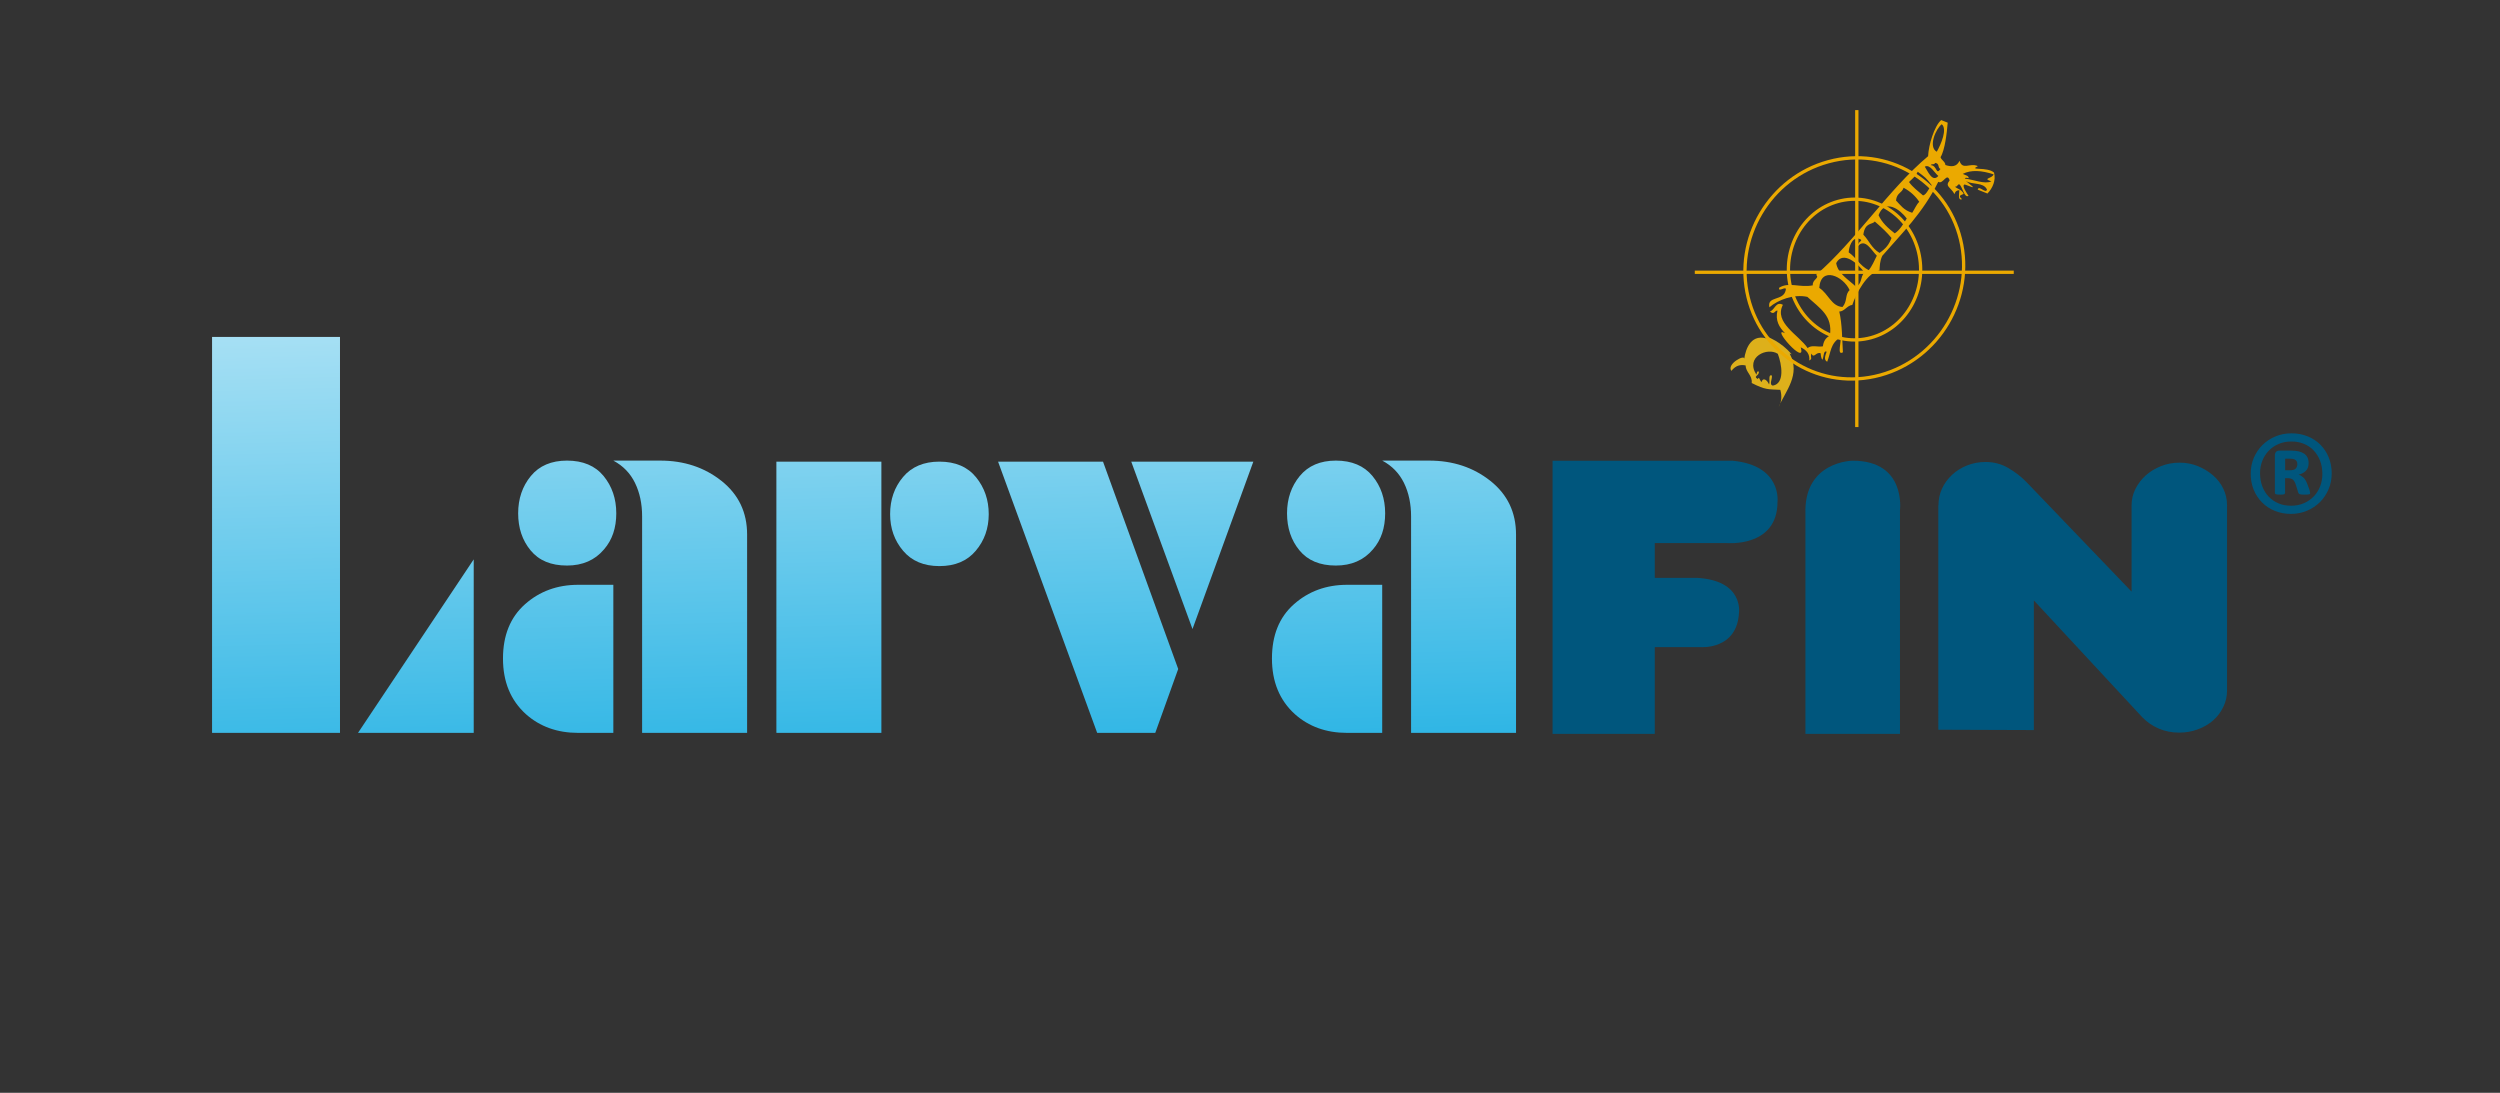
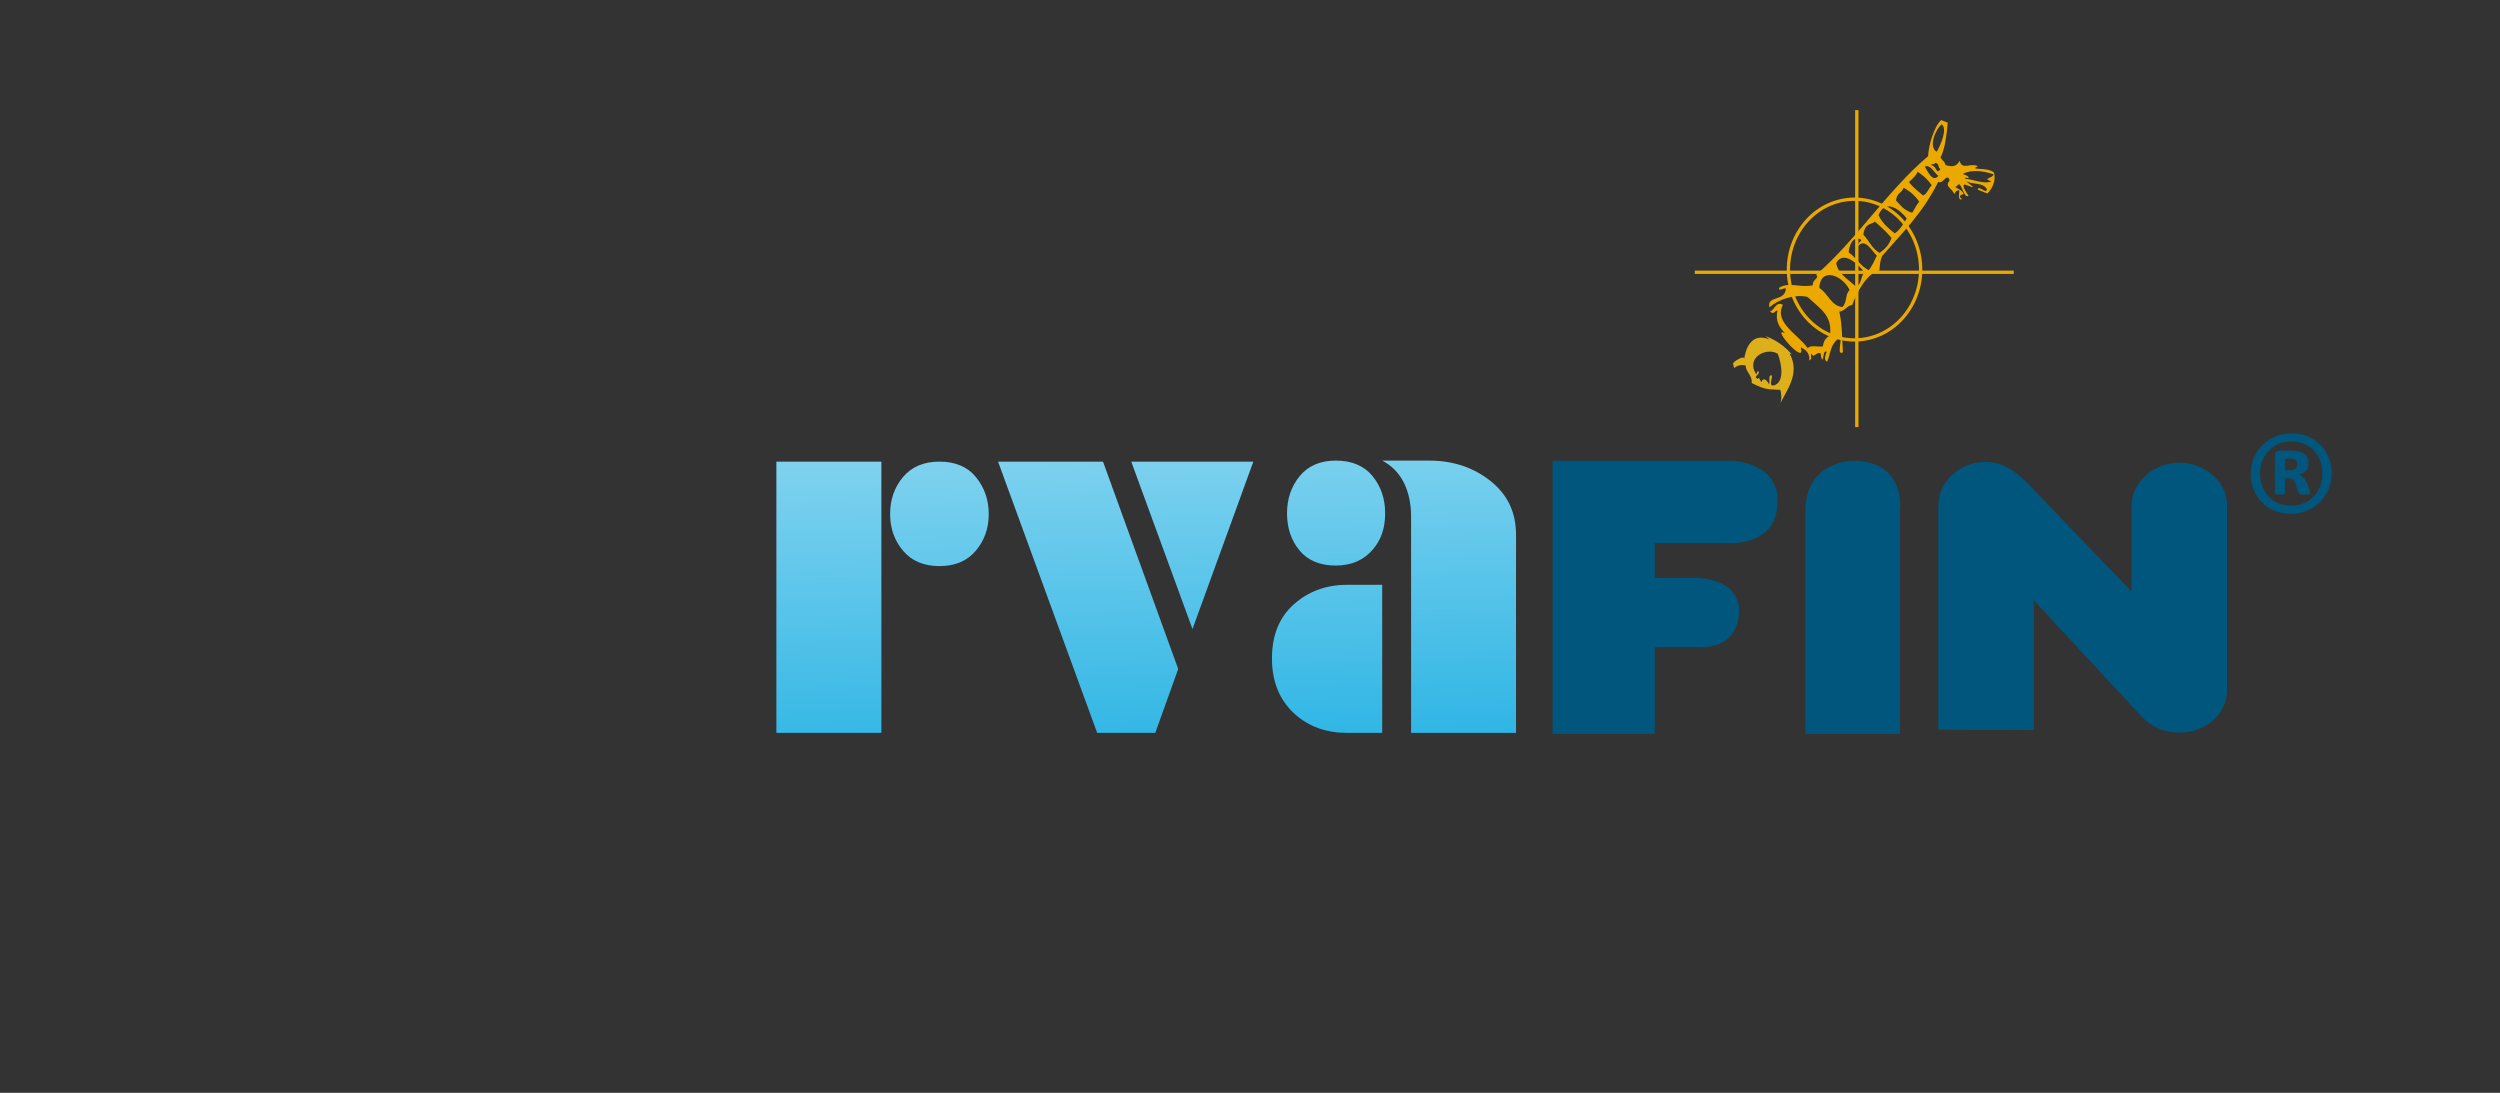
<svg xmlns="http://www.w3.org/2000/svg" xmlns:xlink="http://www.w3.org/1999/xlink" id="Capa_1" x="0px" y="0px" viewBox="0 0 509.06 222.52" style="enable-background:new 0 0 509.06 222.52;" xml:space="preserve">
  <rect x="0" y="0" width="509.06" height="222.52" fill="#333333" stroke="none" />
  <style type="text/css">	.st0{opacity:0.2;fill:#343434;}	.st1{fill:#020203;}	.st2{fill:#FFCC07;}	.st3{fill:#FFFFFF;}	.st4{fill:#592577;}	.st5{fill:#75210D;}	.st6{fill:#924111;}	.st7{fill:#D27005;}	.st8{fill:#B14D14;}	.st9{fill:#D27D04;}	.st10{fill:#CA510B;}	.st11{fill:#8E3D0F;}	.st12{opacity:0.41;}	.st13{fill:#C8CACD;}	.st14{fill:#291104;}	.st15{fill:#9C4113;}	.st16{opacity:0.29;}	.st17{fill:#FFFCE4;}	.st18{fill:#BBBAAD;}	.st19{fill:#070606;}	.st20{fill:#FFFEFF;}	.st21{fill:#FED925;stroke:#1A1413;stroke-width:1.714;stroke-miterlimit:10;}	.st22{fill:#1D1711;}	.st23{fill:#FED925;}	.st24{fill:#00567D;}			.st25{clip-path:url(#SVGID_00000044876889595873936720000004901199411582125703_);fill:url(#SVGID_00000150093040897329178810000013682996381722415551_);}			.st26{clip-path:url(#SVGID_00000021117842357521257770000006020722253717233570_);fill:url(#SVGID_00000080166264258782972200000002923516266196520105_);}			.st27{clip-path:url(#SVGID_00000072252309778691588640000003275756686513568676_);fill:url(#SVGID_00000017517239002480309510000007033285374470063233_);}			.st28{clip-path:url(#SVGID_00000106830536570229534760000012529359558318164142_);fill:url(#SVGID_00000170254474392519625000000006147635668138173886_);}			.st29{clip-path:url(#SVGID_00000030456733042963141400000009114076212545685680_);fill:url(#SVGID_00000030487199806427815590000011991358495852456342_);}	.st30{fill:none;stroke:#EBA900;stroke-width:0.673;stroke-miterlimit:22.926;}			.st31{clip-path:url(#SVGID_00000010285226097248280110000005091119229702878902_);fill-rule:evenodd;clip-rule:evenodd;fill:#DDB01B;}	.st32{clip-path:url(#SVGID_00000010285226097248280110000005091119229702878902_);fill:none;}	.st33{fill-rule:evenodd;clip-rule:evenodd;fill:#EBA900;}	.st34{fill:#FF4D00;}	.st35{fill:#32437B;}	.st36{fill:#27578E;}	.st37{opacity:0.5;fill:url(#XMLID_00000154412700736679035610000016284407028435623609_);}	.st38{opacity:0.5;fill:url(#XMLID_00000010298739602067602370000000639212639965797805_);}	.st39{opacity:0.5;fill:url(#XMLID_00000174599775384941849420000005704154844132667563_);}	.st40{opacity:0.5;fill:url(#XMLID_00000048484877522961496570000015909531091295202734_);}	.st41{opacity:0.5;fill:url(#XMLID_00000048482882552087276560000006053513070690841269_);}	.st42{opacity:0.5;fill:url(#XMLID_00000125561442463974485500000011352365898135518111_);}	.st43{opacity:0.5;fill:url(#XMLID_00000008117054184753291170000015861091073665857156_);}	.st44{opacity:0.5;fill:url(#XMLID_00000067928466335104791900000017623242743466835333_);}	.st45{fill:#006385;}	.st46{fill:#003DA6;}	.st47{fill-rule:evenodd;clip-rule:evenodd;fill:#FFED00;stroke:#DE0713;stroke-width:2.26;stroke-miterlimit:10;}	.st48{fill-rule:evenodd;clip-rule:evenodd;fill:#DE0713;stroke:#DE0713;stroke-width:4.521;stroke-miterlimit:10;}	.st49{fill:#AA2D29;}	.st50{fill:#F5A800;}	.st51{fill:#26231E;}	.st52{fill:#888B8D;}</style>
  <g>
    <g>
      <path class="st24" d="M367.62,149.43h19.26v-45.54c0,0,1.31-10.08-9.62-10.08c0,0-10,0.06-9.63,10.83V149.43z" />
      <g>
        <defs>
-           <path id="SVGID_1_" d="M72.9,149.23h23.56V113.9L72.9,149.23z M43.18,149.23h26.05V68.61H43.18V149.23z" />
-         </defs>
+           </defs>
        <clipPath id="SVGID_00000141447849054967813490000004433717735137511861_">
          <use xlink:href="#SVGID_1_" style="overflow:visible;" />
        </clipPath>
        <linearGradient id="SVGID_00000175314888825651222900000002513191593470010249_" gradientUnits="userSpaceOnUse" x1="-2066.517" y1="569.532" x2="-2064.71" y2="569.532" gradientTransform="matrix(-3.907 -123.722 -123.722 3.907 62463.109 -257676.812)">
          <stop offset="0" style="stop-color:#00A5DF" />
          <stop offset="0.127" style="stop-color:#00A5DF" />
          <stop offset="1" style="stop-color:#FFFFFF" />
        </linearGradient>
        <polygon style="clip-path:url(#SVGID_00000141447849054967813490000004433717735137511861_);fill:url(#SVGID_00000175314888825651222900000002513191593470010249_);" points="    43.23,151.02 40.79,68.69 96.41,66.82 98.85,149.15    " />
      </g>
      <g>
        <defs>
-           <path id="SVGID_00000169544887653562288300000017795443103126059411_" d="M117.73,119.08c-4.24,0-7.86,1.32-10.83,3.96     c-2.98,2.65-4.48,6.33-4.48,11.06c0,4.72,1.55,8.5,4.67,11.32c2.85,2.54,6.4,3.81,10.64,3.81h7.16v-30.15H117.73z M108.09,96.93     c-1.72,2.09-2.58,4.63-2.58,7.6c0,2.98,0.84,5.49,2.53,7.54c1.69,2.06,4.15,3.09,7.41,3.09c3.18,0,5.7-1.1,7.55-3.3     c1.66-1.91,2.49-4.36,2.49-7.33c0-2.98-0.87-5.51-2.58-7.6c-1.72-2.09-4.21-3.14-7.46-3.14     C112.27,93.79,109.81,94.84,108.09,96.93 M130.76,93.79h-3.58h-2.29c1.99,1.06,3.46,2.58,4.42,4.56     c0.96,1.97,1.44,4.24,1.44,6.78v44.1h21.38v-40.39c0-4.52-1.74-8.16-5.22-10.92c-3.48-2.76-7.64-4.13-12.47-4.13H130.76z" />
-         </defs>
+           </defs>
        <clipPath id="SVGID_00000046324564209567465310000013813815244368196535_">
          <use xlink:href="#SVGID_00000169544887653562288300000017795443103126059411_" style="overflow:visible;" />
        </clipPath>
        <linearGradient id="SVGID_00000137815613896126146720000010929037274930127278_" gradientUnits="userSpaceOnUse" x1="-2066.513" y1="569.341" x2="-2064.704" y2="569.341" gradientTransform="matrix(-3.907 -123.713 -123.713 3.907 62492.156 -257660.453)">
          <stop offset="0" style="stop-color:#00A5DF" />
          <stop offset="0.127" style="stop-color:#00A5DF" />
          <stop offset="1" style="stop-color:#FFFFFF" />
        </linearGradient>
        <polygon style="clip-path:url(#SVGID_00000046324564209567465310000013813815244368196535_);fill:url(#SVGID_00000137815613896126146720000010929037274930127278_);" points="    102.47,150.9 100.78,93.85 152.08,92.13 153.78,149.18    " />
      </g>
      <g>
        <defs>
          <path id="SVGID_00000039828684463156127470000001147803367874731698_" d="M158.09,149.23h21.38V94h-21.38V149.23z M183.89,97.12     c-1.76,2.08-2.64,4.61-2.64,7.57c0,2.9,0.88,5.38,2.64,7.46c1.75,2.08,4.22,3.12,7.4,3.12c3.19,0,5.65-1.04,7.4-3.12     c1.76-2.08,2.64-4.56,2.64-7.46c0-2.89-0.86-5.39-2.58-7.51c-1.72-2.12-4.21-3.18-7.46-3.18     C188.12,94,185.64,95.04,183.89,97.12" />
        </defs>
        <clipPath id="SVGID_00000147179938554658098620000010281202404124703154_">
          <use xlink:href="#SVGID_00000039828684463156127470000001147803367874731698_" style="overflow:visible;" />
        </clipPath>
        <linearGradient id="SVGID_00000003089362939203535630000013168877078592527510_" gradientUnits="userSpaceOnUse" x1="-2066.511" y1="569.172" x2="-2064.702" y2="569.172" gradientTransform="matrix(-3.907 -123.718 -123.718 3.907 62525.918 -257670.094)">
          <stop offset="0" style="stop-color:#00A5DF" />
          <stop offset="0.127" style="stop-color:#00A5DF" />
          <stop offset="1" style="stop-color:#FFFFFF" />
        </linearGradient>
        <polygon style="clip-path:url(#SVGID_00000147179938554658098620000010281202404124703154_);fill:url(#SVGID_00000003089362939203535630000013168877078592527510_);" points="    158.14,150.69 156.46,94.06 201.29,92.55 202.97,149.18    " />
      </g>
      <g>
        <defs>
          <path id="SVGID_00000015337023815279987200000017629302622625211801_" d="M203.23,94l20.18,55.23h11.83l4.67-13.01L224.6,94     H203.23z M230.35,94l12.47,34.09L255.21,94H230.35z" />
        </defs>
        <clipPath id="SVGID_00000067199649207175253680000013584630289715508864_">
          <use xlink:href="#SVGID_00000015337023815279987200000017629302622625211801_" style="overflow:visible;" />
        </clipPath>
        <linearGradient id="SVGID_00000173847800702818707760000003006769718412618681_" gradientUnits="userSpaceOnUse" x1="-2066.509" y1="569.012" x2="-2064.701" y2="569.012" gradientTransform="matrix(-3.907 -123.717 -123.717 3.907 62555.215 -257669.641)">
          <stop offset="0" style="stop-color:#00A5DF" />
          <stop offset="0.127" style="stop-color:#00A5DF" />
          <stop offset="1" style="stop-color:#FFFFFF" />
        </linearGradient>
        <polygon style="clip-path:url(#SVGID_00000067199649207175253680000013584630289715508864_);fill:url(#SVGID_00000173847800702818707760000003006769718412618681_);" points="    203.28,150.98 201.59,94.06 255.16,92.26 256.85,149.18    " />
      </g>
      <g>
        <defs>
          <path id="SVGID_00000105424172453018168170000012112932374516955579_" d="M274.3,119.08c-4.24,0-7.85,1.32-10.83,3.96     c-2.99,2.65-4.47,6.33-4.47,11.06c0,4.72,1.56,8.5,4.67,11.32c2.85,2.54,6.39,3.81,10.63,3.81h7.15v-30.15H274.3z M264.66,96.93     c-1.72,2.09-2.59,4.63-2.59,7.6c0,2.98,0.84,5.49,2.53,7.54c1.69,2.06,4.16,3.09,7.41,3.09c3.18,0,5.7-1.1,7.56-3.3     c1.66-1.91,2.48-4.36,2.48-7.33c0-2.98-0.86-5.51-2.58-7.6c-1.73-2.09-4.21-3.14-7.46-3.14     C268.84,93.79,266.39,94.84,264.66,96.93 M287.33,93.79h-3.58h-2.29c1.99,1.06,3.46,2.58,4.43,4.56     c0.96,1.97,1.44,4.24,1.44,6.78v44.1h21.37v-40.39c0-4.52-1.74-8.16-5.22-10.92c-3.48-2.76-7.64-4.13-12.48-4.13H287.33z" />
        </defs>
        <clipPath id="SVGID_00000026873792818948858170000011652649950561244340_">
          <use xlink:href="#SVGID_00000105424172453018168170000012112932374516955579_" style="overflow:visible;" />
        </clipPath>
        <linearGradient id="SVGID_00000145750539571889049960000012397883914124592271_" gradientUnits="userSpaceOnUse" x1="-2066.51" y1="568.822" x2="-2064.704" y2="568.822" gradientTransform="matrix(-3.907 -123.713 -123.713 3.907 62584.406 -257663.391)">
          <stop offset="0" style="stop-color:#00A5DF" />
          <stop offset="0.127" style="stop-color:#00A5DF" />
          <stop offset="1" style="stop-color:#FFFFFF" />
        </linearGradient>
        <polygon style="clip-path:url(#SVGID_00000026873792818948858170000011652649950561244340_);fill:url(#SVGID_00000145750539571889049960000012397883914124592271_);" points="    259.04,150.9 257.35,93.85 308.65,92.13 310.34,149.18    " />
      </g>
      <g>
        <path class="st24" d="M394.72,102.89c0-1.2,0.23-2.32,0.71-3.37c0.48-1.04,1.15-1.98,2.02-2.8c0.87-0.82,1.89-1.47,3.07-1.94    c1.18-0.47,2.44-0.71,3.79-0.71c1.69,0,3.23,0.41,4.63,1.23c1.41,0.82,2.64,1.78,3.71,2.88l21.39,22.29v-17.58    c0-1.2,0.27-2.32,0.8-3.37c0.53-1.04,1.23-1.95,2.1-2.73c0.87-0.77,1.89-1.4,3.08-1.87c1.18-0.47,2.44-0.71,3.79-0.71    c1.35,0,2.59,0.24,3.74,0.71c1.15,0.47,2.18,1.1,3.07,1.87c0.89,0.77,1.6,1.68,2.1,2.73c0.51,1.05,0.76,2.17,0.76,3.37v37.7    c0,1.19-0.25,2.32-0.76,3.36c-0.51,1.05-1.19,1.96-2.06,2.73c-0.87,0.77-1.91,1.38-3.12,1.83c-1.21,0.45-2.48,0.67-3.83,0.67    c-1.46,0-2.83-0.27-4.13-0.82c-1.29-0.55-2.41-1.32-3.37-2.32l-22.07-23.78v26.4l-19.45-0.07V102.89z" />
      </g>
      <path class="st24" d="M316.14,93.82v55.61h20.81v-38.85h14.64c0,0,10.35,0.97,10.35-8.38c0,0,0.95-7.4-9.09-8.38H316.14z" />
      <path class="st24" d="M336.7,117.66v14.11h9.59c0,0,7.45,0.62,7.81-7.05c0,0,0.95-6.5-8.49-7.05H336.7z" />
      <g>
        <line class="st30" x1="378.09" y1="22.42" x2="378.09" y2="86.96" />
        <g>
          <g>
            <defs>
-               <path id="SVGID_00000005247988289024408860000009373994161213437856_" d="M364.62,85.77c3.92-2.54,4.25-8.35,0.74-12.98       c-3.52-4.63-9.53-6.32-13.45-3.78c-3.91,2.54-4.25,8.36-0.73,12.98C354.69,86.63,360.71,88.32,364.62,85.77z" />
+               <path id="SVGID_00000005247988289024408860000009373994161213437856_" d="M364.62,85.77c3.92-2.54,4.25-8.35,0.74-12.98       c-3.52-4.63-9.53-6.32-13.45-3.78C354.69,86.63,360.71,88.32,364.62,85.77z" />
            </defs>
            <clipPath id="SVGID_00000155862584647286243480000016729329598162468493_">
              <use xlink:href="#SVGID_00000005247988289024408860000009373994161213437856_" style="overflow:visible;" />
            </clipPath>
            <path style="clip-path:url(#SVGID_00000155862584647286243480000016729329598162468493_);fill-rule:evenodd;clip-rule:evenodd;fill:#DDB01B;" d="      M394.61,30.23c-1.92-0.7-3.13,1.19-4.28-0.92c-0.29,1.34-1.41,1.48-2.89,1.1c-0.18-0.74-1.11-1-1.43-1.64      c0.63-1.6,0.23-5.41-0.07-7.6c-0.51-0.16-1.03-0.32-1.54-0.48c-1.24,1.36-1.58,5.64-1.16,8.02      c-7.16,7.84-11.82,19.33-18.89,27.29c1.02,0.68-0.65,1.05-0.22,2.33c-2.76,0.75-5.35-0.51-7.24,0.96      c-0.07,1.21,1.62-0.73,1.54,0.47c0.06,2.44-3.88,1.41-2.75,3.94c1.54-1.78,4.74-3.24,7.81-2.78c3.39,2.4,6.44,3.75,6.77,8.07      c-0.57,0.49-1.14,0.99-1.03,2.48c-1.02,0.3-2.6-0.24-3.24,0.6c-2.61-2.78-8.66-5.08-7.48-9.09c-1.76-0.78-1.54,1.3-2.54,1.62      c1.17,0.81,1-0.32,1.62-0.3c-0.06,2.22,1.19,3.61,2.72,4.83c-3.7-1.54-4.88,1.91-5.15,4c0.3-1.13-3.67,0.99-2.61,2.39      c0.86-1.08,1.81-1.34,2.89-1.11c0.06,1.42,1.41,2.01,1.25,3.58c2.85,1.45,3.34,1.25,5.82,1.39c0.37,1.24,0.25,2.54-0.33,3.49      c1.34-3.2,4.56-6.57,2.23-10.89c1.46,0.53,2.38,1.4,2.52,2.77c0.71-0.57,0.01-0.5,0.15-1.56c0.78,1.19,0.92-0.53,2-0.18      c0.14,0.51,0.32,1,0.66,1.4c0.27-0.5-0.26-2.14,0.57-1.82c-0.15,0.94-0.25,1.86,0.59,2.17c0.38-2.1-0.19-4.06,1.71-5.45      c0.55,0.76,0.04,4.07,1.29,3.19c-0.84-2.98-1.49-6.09-2.74-8.82c1.14-0.11,1.45-1.44,2.54-1.61c0.29-2.53,1.71-7.22,4.32-7.85      c-0.14-1-0.38-1.94-0.09-3.22c3.22-5.18,6.83-9.8,8.76-16.85c1.17,0.63,1.44-2.28,2.43-0.45c-0.81,1.43,0.53,1.39,1.71,2.93      c0.04-0.68,0.39-0.91,0.88-0.93c0.13,0.59,0.08,2.39,1.01,1.9c-1.14-0.74-0.43-0.79,0.11-1.16c-0.65-1.02-1.96-1.07-2.24-1.49      c0.51,0.15,0.42-0.57,0.84-0.54c0.86,0.57,1.73,3,2.55,2.38c-0.49-0.56-2.14-2.24-1.35-2.41c3.3,0.99,1.66,0.33,0.07-0.78      c1.68,0.8,3.81-0.03,5.02,1.55c0.07,1.13-2.08-0.95-2.01,0.18c0.77,0.24,1.54,0.48,2.31,0.72c0.9-1.24,1.26-3,0.45-4.65      C396.63,30.17,392.7,31.41,394.61,30.23 M398.43,31.81c-0.03,0.97-2.43,0.98-0.14,1.55c-1.38,0.79-3.98-0.18-5.94-0.23      c0.05-0.38,0.5-0.16,0.81-0.15c-0.07-0.56-0.94-0.62-1.51-0.86C393.27,31.07,395.61,31.1,398.43,31.81 M384.71,21.59      c1.48,0.96,0.81,4.3,0.21,6.05C382.75,26.7,383.64,22.59,384.71,21.59 M385.09,30.09c1.08,0.04,0.71,1.01,1.47,1.25      c-0.72,1.51-0.82-0.67-2.32-0.71C384.38,30.23,385.03,30.6,385.09,30.09 M383.01,31.04c0.97-0.71,2.51,1.3,3.4,1.85      C385.41,34.5,383.77,31.83,383.01,31.04 M381.7,32.24c1.77,1.04,2.15,1.22,3.71,2.74c-0.54,0.69-0.62,2.04-1.41,2.36      c-1.3-0.88-2.71-1.68-3.72-2.74C381.1,33.56,381.46,33.21,381.7,32.24 M379.37,35.91c1.72,0.73,3.05,1.71,4.1,2.86      c-0.5,0.6-0.67,1.68-1.03,2.48c-1.98-0.44-2.95-1.53-4.14-2.47C378.13,37.05,379.23,37.17,379.37,35.91 M381.52,42.55      c-0.51,1.32-1.01,2.66-1.92,3.4c-1.76-1.07-3.38-2.22-4.41-3.75C375.79,38.45,379.66,40.7,381.52,42.55 M374.66,43.63      c2.02,1.37,3.19,2.23,4.45,3.36c-0.24,1.49-0.74,2.35-1.91,3.4c-1.97-0.93-2.87-2.54-4.41-3.75      C372.54,43.9,374.27,44.4,374.66,43.63 M376.73,51.06c-0.33,1.14-0.56,2.42-1.1,3.25c-2.22-0.9-3.27-2.54-5.22-3.6      c-0.19-1.06-0.03-3.33,1.49-3.14c1.59,0.37-0.11,0.52,0.24,1.67C373.3,47.25,375.36,50.03,376.73,51.06 M374.78,54.84      c-0.69,1.26,0.08,2.36-1.1,3.25c-2.05-1.49-4.63-2.64-5.49-4.89C369.07,50.2,373.21,53.22,374.78,54.84 M372.4,58.9      c-0.86,1.02,0.1,2.4-0.75,3.76c-2.49-0.01-3.68-2.66-5.99-3.84C364.93,54,370.36,55.92,372.4,58.9 M358.1,75.63      c-0.38-0.1-0.34,0.39-0.46,0.66c-2.33-3.62,2.25-5.66,4.37-4.24c0.82,2.17,1.44,6.05-1.01,6.47c-0.85-0.18-0.05-1.43-0.21-2.06      c-0.83-0.32-0.31,1.32-0.57,1.82c-0.31-0.77-1.17-1.61-1.54-0.48c-0.34-0.33-0.49-1.26-0.74-0.62      C356.82,76.57,358.4,76.48,358.1,75.63" />
            <path style="clip-path:url(#SVGID_00000155862584647286243480000016729329598162468493_);fill:none;" d="M351.13,67.14      c11.96,16.26,33.55,22.07,48.19,12.97c14.66-9.1,16.86-29.66,4.9-45.92c-11.96-16.24-33.55-22.05-48.2-12.95      C341.37,30.34,339.18,50.89,351.13,67.14z" />
          </g>
          <path class="st33" d="M402.75,33.83c-1.62-0.76-3.11,0.92-3.75-1.09c-0.54,1.22-1.6,1.29-2.87,0.86     c-0.02-0.69-0.82-0.98-0.99-1.6c0.9-1.44,1.29-4.98,1.46-7.02c-0.44-0.17-0.89-0.35-1.32-0.53c-1.41,1.19-2.58,5.12-2.67,7.35     c-8.15,6.85-14.72,17.19-22.81,24.16c0.8,0.69-0.81,0.93-0.67,2.14c-2.69,0.54-4.81-0.77-6.84,0.48     c-0.31,1.11,1.63-0.59,1.32,0.52c-0.44,2.26-3.85,1.09-3.32,3.48c1.76-1.55,5-2.73,7.73-2.13c2.63,2.41,5.16,3.83,4.6,7.84     c-0.62,0.42-1.25,0.85-1.44,2.23c-0.99,0.21-2.34-0.37-3.09,0.37c-1.84-2.72-6.93-5.18-5.05-8.82     c-1.45-0.82-1.67,1.11-2.65,1.35c0.91,0.82,0.98-0.24,1.55-0.18c-0.5,2.05,0.37,3.4,1.53,4.61c-3.1-1.63,4.46,6.99,3.19,2.87     c1.24,0.57,1.9,1.43,1.75,2.7c0.77-0.49,0.11-0.47,0.45-1.43c0.48,1.14,0.95-0.44,1.87-0.05c0.03,0.48,0.1,0.94,0.33,1.33     c0.34-0.45,0.19-2,0.89-1.65c-0.32,0.86-0.6,1.7,0.11,2.04c0.77-1.92,0.63-3.76,2.66-4.94c0.35,0.74-0.78,3.77,0.54,3.02     c-0.17-2.8-0.14-5.71-0.74-8.3c1.07-0.03,1.61-1.25,2.65-1.35c0.77-2.33,3.02-6.58,5.54-7.01c0.07-0.93,0.03-1.81,0.56-2.98     c3.99-4.6,8.23-8.67,11.41-15.08c0.94,0.64,1.78-2.03,2.31-0.28c-1.03,1.28,0.22,1.31,0.99,2.8c0.17-0.62,0.54-0.81,0.99-0.81     c0,0.55-0.41,2.21,0.55,1.82c-0.9-0.76-0.24-0.76,0.33-1.07c-0.39-0.98-1.59-1.09-1.76-1.5c0.44,0.17,0.49-0.5,0.88-0.45     c0.68,0.57,0.99,2.87,1.87,2.35c-0.34-0.55-1.52-2.19-0.76-2.31c2.83,1.1,1.46,0.39,0.22-0.71c1.38,0.83,3.5,0.18,4.29,1.71     c-0.16,1.05-1.71-1-1.88,0.05c0.66,0.27,1.32,0.52,1.98,0.79c1.07-1.1,1.76-2.7,1.34-4.27     C404.61,33.89,400.76,34.81,402.75,33.83 M405.94,35.5c-0.23,0.9-2.43,0.77-0.44,1.43c-1.43,0.65-3.61-0.39-5.4-0.55     c0.12-0.34,0.49-0.12,0.77-0.09c0.05-0.52-0.74-0.63-1.21-0.88C401.35,34.54,403.5,34.7,405.94,35.5 M395.39,25.3     c1.17,0.97-0.12,4.01-1.02,5.6C392.56,29.9,394.21,26.16,395.39,25.3 M394.03,33.17c0.99,0.1,0.45,0.97,1.1,1.24     c-0.96,1.35-0.62-0.67-1.98-0.79C393.35,33.26,393.88,33.64,394.03,33.17 M391.94,33.94c1.03-0.6,2.04,1.34,2.75,1.89     C393.45,37.26,392.47,34.7,391.94,33.94 M390.5,34.97c1.42,1.06,1.73,1.25,2.85,2.74c-0.63,0.6-0.98,1.84-1.77,2.09     c-1.02-0.88-2.14-1.7-2.86-2.74C389.67,36.15,390.08,35.85,390.5,34.97 M387.62,38.23c1.43,0.77,2.45,1.75,3.19,2.87     c-0.58,0.53-0.95,1.51-1.44,2.23c-1.73-0.52-2.4-1.57-3.3-2.51C386.25,39.21,387.24,39.38,387.62,38.23 M388.26,44.49     c-0.73,1.19-1.46,2.4-2.44,3.03c-1.4-1.08-2.65-2.24-3.3-3.71C383.83,40.37,386.93,42.67,388.26,44.49 M381.75,45.1     c1.58,1.38,2.49,2.24,3.41,3.36c-0.52,1.36-1.15,2.13-2.44,3.04c-1.63-0.97-2.13-2.51-3.3-3.72     C379.76,45.22,381.24,45.79,381.75,45.1 M382.17,52.07c-0.53,1.03-1,2.21-1.66,2.94c-1.85-0.95-2.49-2.53-4.07-3.62     c0.03-0.99,0.64-3.08,1.99-2.81c1.38,0.43-0.21,0.47-0.12,1.56C379.78,48.37,381.11,51.05,382.17,52.07 M379.62,55.46     c-0.89,1.13-0.4,2.18-1.67,2.94c-1.58-1.49-3.72-2.7-4.06-4.82C375.31,50.85,378.5,53.87,379.62,55.46 M376.63,59.08     c-0.99,0.89-0.39,2.22-1.45,3.43c-2.28-0.15-2.84-2.66-4.73-3.89C370.74,54.13,375.34,56.21,376.63,59.08" />
          <line class="st30" x1="345.1" y1="55.44" x2="410.05" y2="55.44" />
          <path class="st30" d="M374.26,41.02c7.2-1.98,14.54,2.63,16.4,10.28c1.86,7.66-2.46,15.48-9.67,17.46     c-7.2,1.98-14.53-2.63-16.4-10.29C362.74,50.81,367.07,43,374.26,41.02z" />
-           <path class="st30" d="M372.3,32.93c11.95-3.26,24,3.82,26.91,15.81c2.91,12-4.4,24.38-16.35,27.64     c-11.94,3.26-23.98-3.83-26.9-15.83C353.04,48.56,360.37,36.18,372.3,32.93z" />
        </g>
      </g>
    </g>
    <g>
      <path class="st24" d="M474.79,96.39c0,1.15-0.21,2.23-0.64,3.24c-0.43,1.01-1.02,1.88-1.76,2.62c-0.75,0.74-1.62,1.32-2.64,1.75   c-1.01,0.43-2.1,0.64-3.25,0.64c-1.2,0-2.3-0.21-3.3-0.62c-1.01-0.41-1.87-0.98-2.59-1.71c-0.72-0.72-1.29-1.59-1.7-2.58   c-0.41-1-0.61-2.1-0.61-3.29c0-1.15,0.21-2.23,0.64-3.23c0.43-1,1.02-1.87,1.76-2.6c0.75-0.74,1.62-1.32,2.63-1.74   c1-0.42,2.09-0.63,3.26-0.63c1.19,0,2.3,0.2,3.3,0.61c1.01,0.41,1.87,0.97,2.59,1.7c0.72,0.72,1.29,1.58,1.7,2.58   C474.59,94.12,474.79,95.21,474.79,96.39z M472.89,96.52c0-1-0.16-1.91-0.47-2.72c-0.32-0.81-0.76-1.51-1.32-2.1   c-0.56-0.58-1.23-1.03-2-1.34c-0.77-0.31-1.61-0.46-2.51-0.46c-0.97,0-1.85,0.17-2.63,0.51c-0.78,0.34-1.45,0.8-2.01,1.39   c-0.56,0.59-1,1.28-1.3,2.06c-0.3,0.78-0.45,1.61-0.45,2.5c0,0.98,0.16,1.88,0.47,2.7c0.32,0.82,0.76,1.52,1.32,2.1   c0.56,0.58,1.23,1.03,2,1.35c0.77,0.32,1.61,0.47,2.51,0.47c0.97,0,1.85-0.17,2.64-0.52c0.79-0.34,1.46-0.81,2.01-1.39   c0.56-0.58,0.98-1.27,1.29-2.05C472.74,98.24,472.89,97.4,472.89,96.52z M470.4,100.38c0,0.06-0.01,0.11-0.03,0.16   c-0.02,0.05-0.07,0.08-0.16,0.11c-0.08,0.02-0.2,0.04-0.36,0.05c-0.16,0.01-0.37,0.02-0.63,0.02c-0.24,0-0.43-0.01-0.58-0.02   c-0.15-0.01-0.27-0.04-0.36-0.07c-0.09-0.04-0.16-0.08-0.21-0.15c-0.05-0.06-0.09-0.15-0.12-0.26l-0.44-1.45   c-0.17-0.52-0.37-0.88-0.6-1.09c-0.23-0.2-0.58-0.31-1.04-0.31h-0.57v2.95c0,0.15-0.06,0.26-0.18,0.32   c-0.12,0.06-0.4,0.08-0.83,0.08c-0.44,0-0.72-0.03-0.86-0.08c-0.14-0.06-0.21-0.16-0.21-0.32v-7.57c0-0.31,0.08-0.55,0.23-0.73   c0.15-0.18,0.39-0.26,0.7-0.26h2.43c0.56,0,1.06,0.05,1.49,0.15c0.43,0.1,0.79,0.25,1.1,0.46c0.3,0.21,0.53,0.47,0.69,0.79   c0.15,0.32,0.23,0.69,0.23,1.13c0,0.67-0.18,1.2-0.55,1.57c-0.37,0.37-0.86,0.64-1.48,0.79c0.34,0.11,0.65,0.3,0.95,0.57   c0.3,0.27,0.55,0.67,0.76,1.2l0.51,1.35C470.35,100.09,470.4,100.29,470.4,100.38z M467.79,94.53c0-0.15-0.02-0.3-0.06-0.44   c-0.04-0.14-0.12-0.26-0.24-0.37c-0.12-0.11-0.28-0.19-0.47-0.24c-0.2-0.06-0.44-0.08-0.74-0.08h-0.97v2.36h0.93   c0.59,0,1-0.11,1.22-0.34C467.67,95.19,467.79,94.9,467.79,94.53z" />
    </g>
  </g>
</svg>